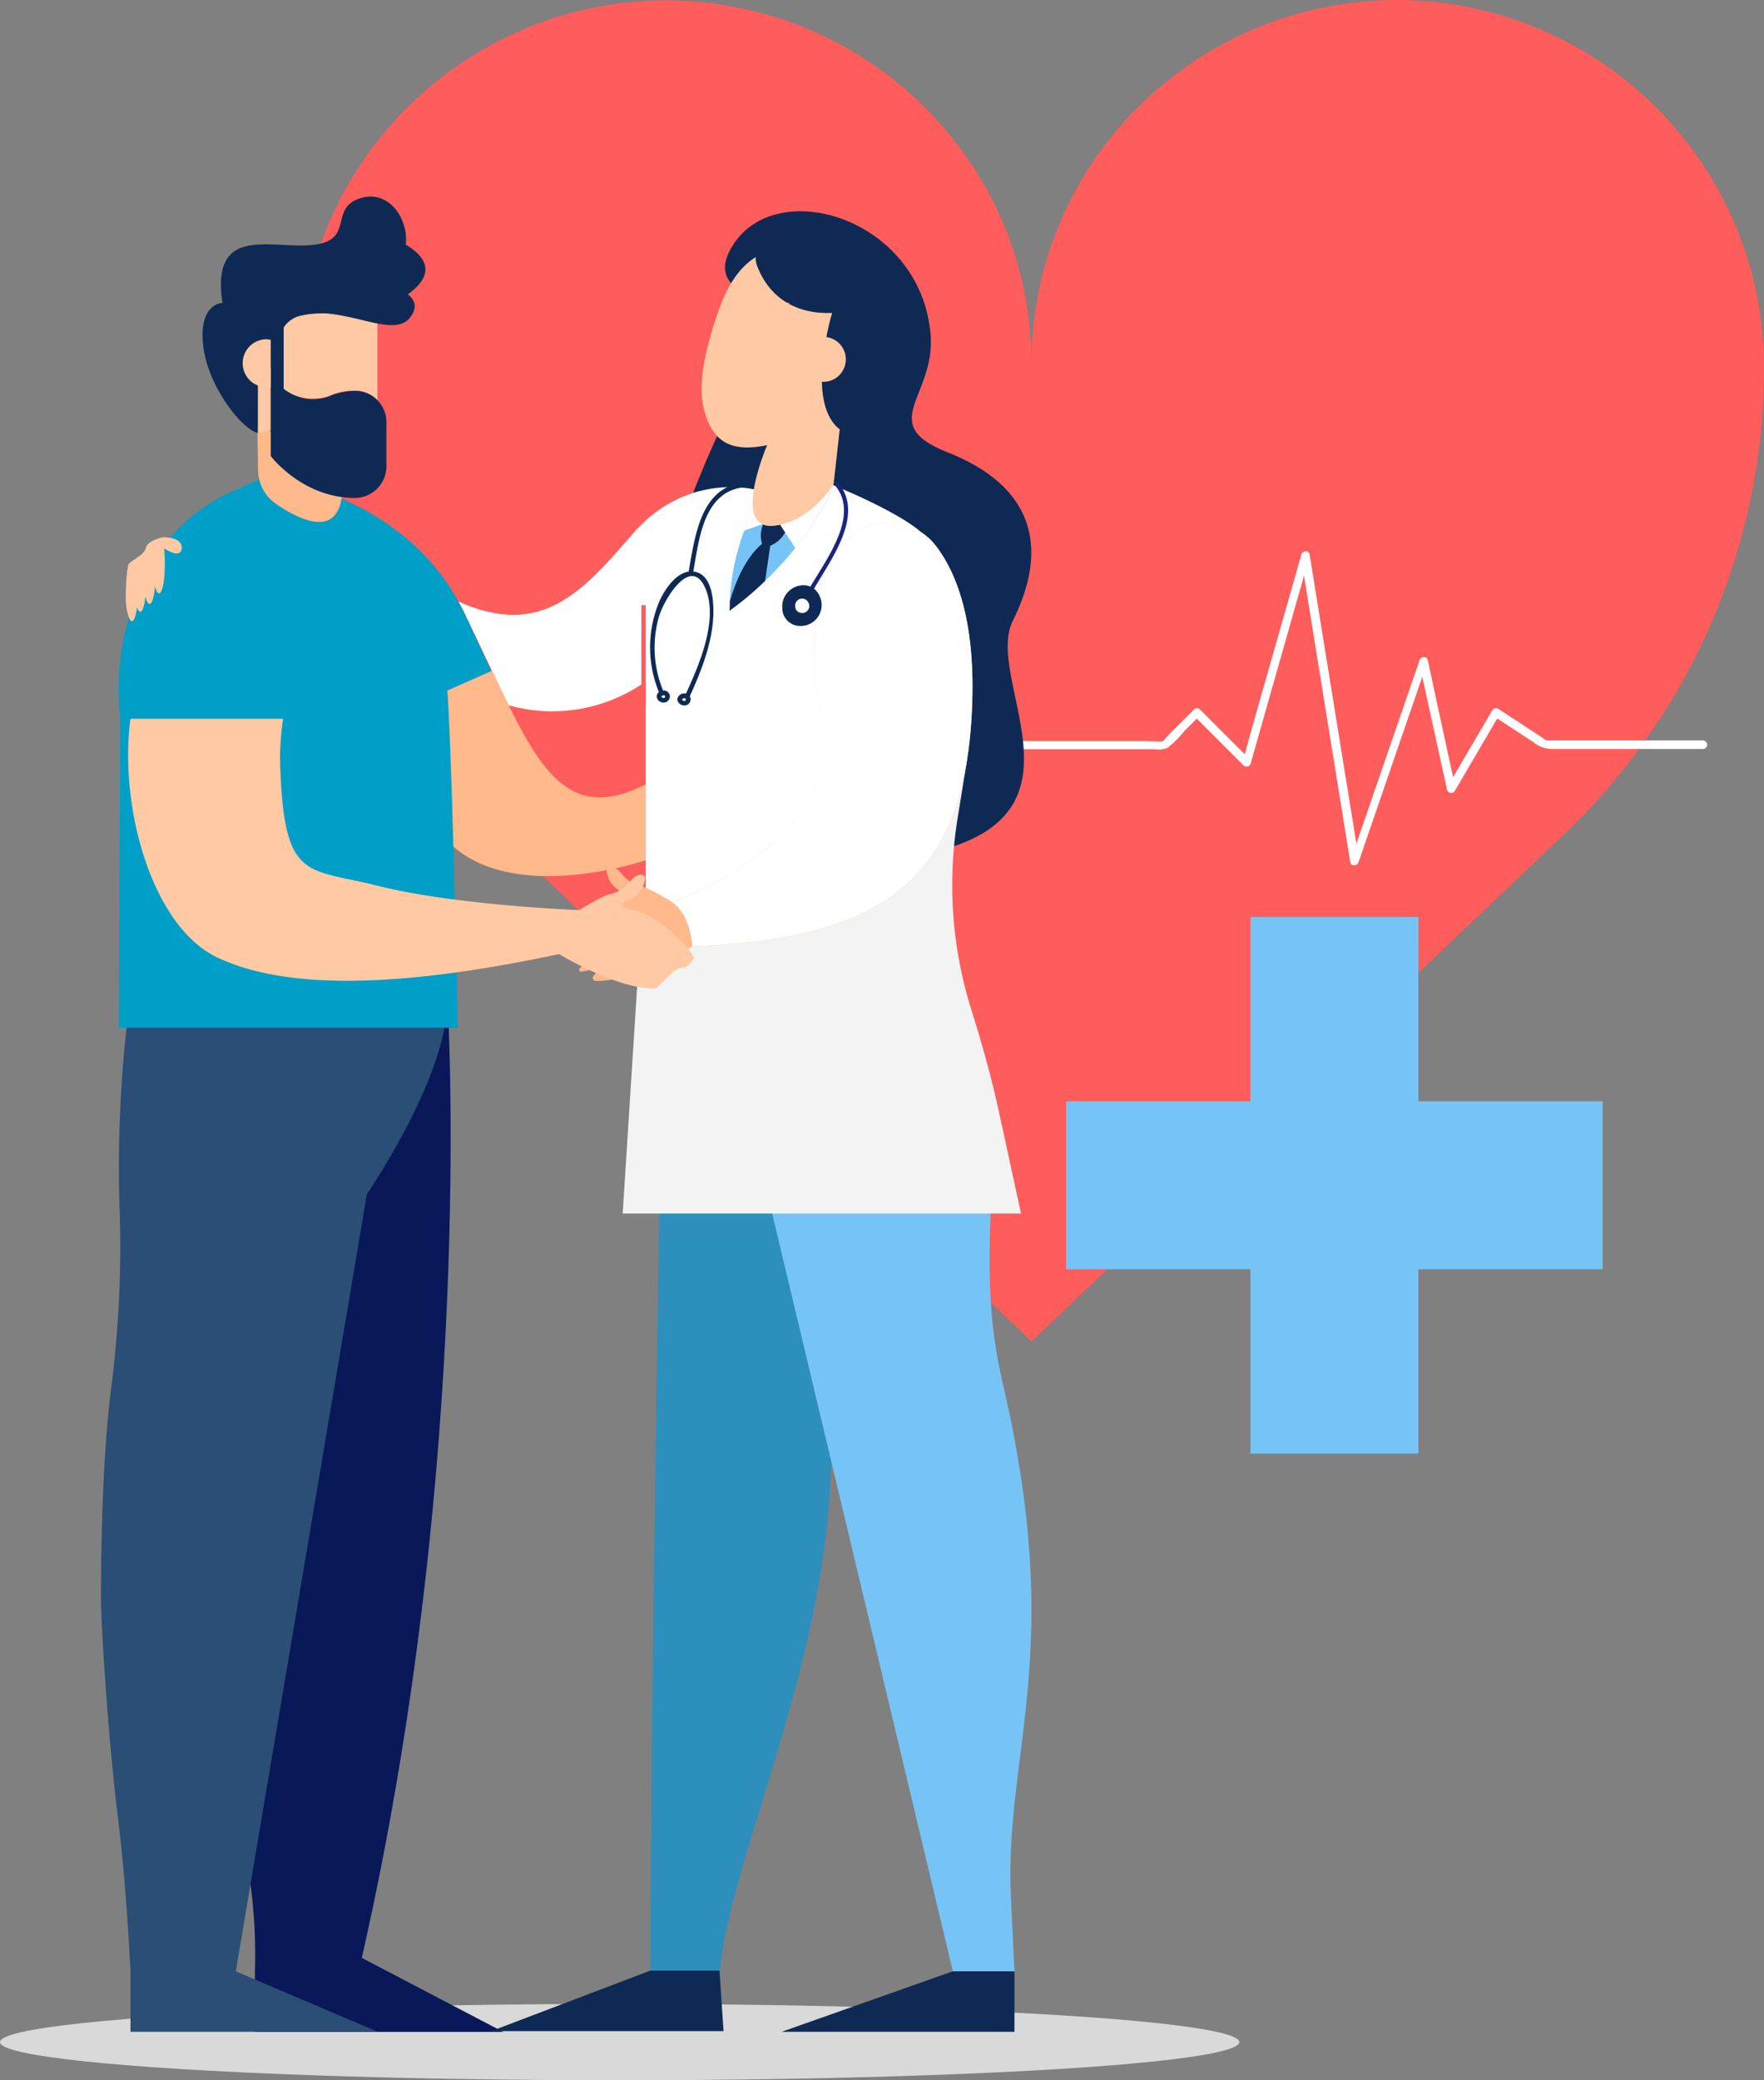
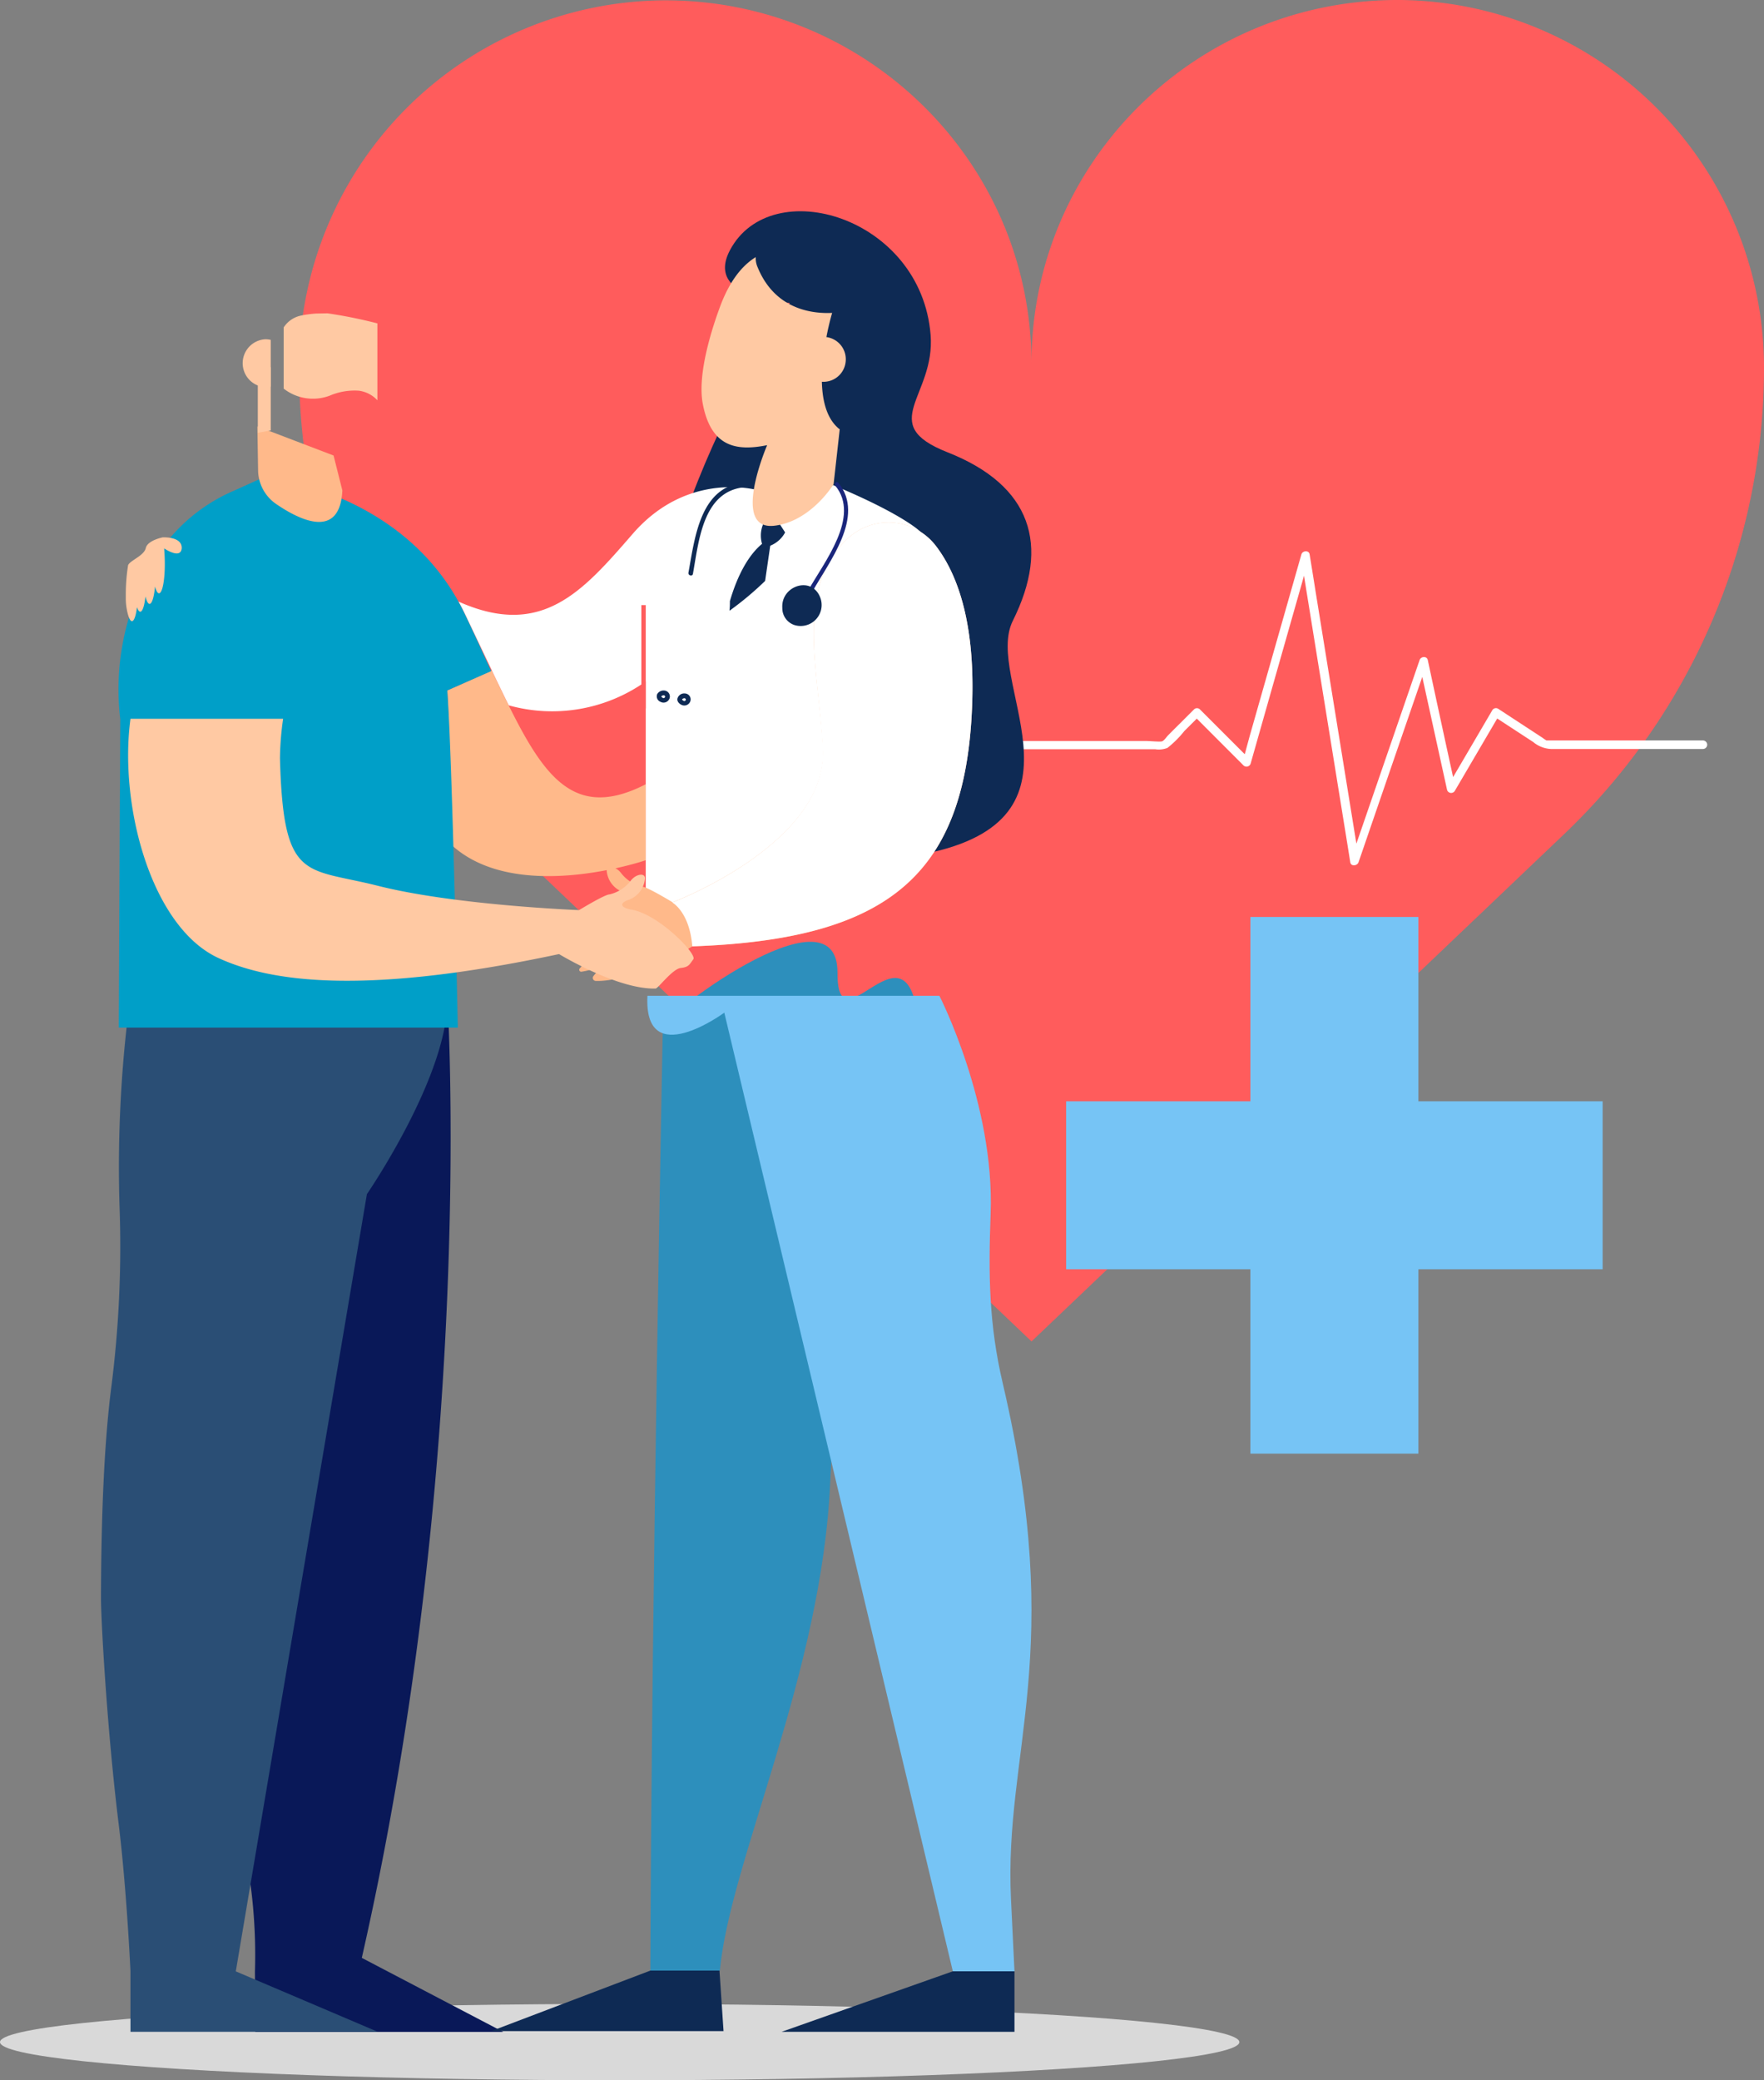
<svg xmlns="http://www.w3.org/2000/svg" viewBox="0 0 252.41 297.58">
  <rect x="0" y="0" width="252.41" height="297.58" fill="#808080" stroke="none" />
  <defs>
    <style>.cls-1{fill:#ff5c5c}.cls-2{fill:#76c4f5}.cls-3{fill:#fff}.cls-8{fill:#0e2a54}.cls-9{fill:#ffb98a}.cls-11{fill:#ffc9a3}</style>
  </defs>
  <g id="Layer_2" data-name="Layer 2">
    <g id="Layer_1-2" data-name="Layer 1">
      <path class="cls-1" d="M200.4 0c-29.13-.21-52.81 23.13-52.81 52 0-28.82-23.68-52.16-52.8-51.95a52.59 52.59 0 00-52 52.6 92.18 92.18 0 0028.7 66.77l76.11 72.47 76.11-72.47a92.19 92.19 0 0028.7-66.82A52.6 52.6 0 00200.4 0z" />
      <path class="cls-2" d="M229.32 157.54h-26.36v-26.37h-24.04v26.37h-26.37v24.03h26.37v26.37h24.04v-26.37h26.36v-24.03z" />
      <path class="cls-3" d="M124.74 107.18h40.58a3.28 3.28 0 001.74-.2 14.85 14.85 0 002.41-2.41c.74-.73 1.47-1.46 2.2-2.2h-.85l7.13 7.14a.62.62 0 001-.27q3.69-13 7.37-25.92l1-3.67h-1.17l6.2 38.35q.44 2.69.86 5.35c.11.64 1 .51 1.18 0q4.29-12.5 8.6-25c.41-1.2.83-2.39 1.24-3.58h-1.17q2 9.1 4 18.22a.61.61 0 001.11.14l6.39-10.9-.83.22 5.65 3.69a4.28 4.28 0 003 1h21.29a.61.61 0 000-1.22H221.41c-.28 0-.38-.1 0 .08a6.93 6.93 0 01-.72-.48l-6.33-4.14a.61.61 0 00-.83.22l-6.39 10.9 1.11.15q-2-9.12-3.95-18.23c-.14-.62-1-.52-1.17 0l-8.61 25c-.41 1.19-.82 2.38-1.24 3.58h1.18l-6.21-38.36q-.42-2.67-.86-5.35c-.1-.61-1-.53-1.17 0l-7.38 25.92-1 3.68 1-.27-7.14-7.14a.61.61 0 00-.85 0l-2.09 2.09c-.54.53-1.07 1.06-1.6 1.6-.22.21-.59.79-.89.88s-1.76-.05-2.27-.05h-39.26a.61.61 0 000 1.22z" />
      <ellipse cx="88.67" cy="292.12" rx="88.67" ry="5.46" fill="#d9d9d9" />
      <path d="M51.77 280.07C68.2 207.87 64 142.45 64 142.45S64.38 125 37.46 195c-8.63 22.44-6.93 50.36-2.64 68.66A76.26 76.26 0 0136.48 282l.05 8.66H72z" fill="#091858" />
      <path d="M52.5 170.82s12-17.45 11.49-28.37H18.67a182.47 182.47 0 00-1.57 30 158.27 158.27 0 01-1.19 26.11c-.78 6.1-1.43 15.54-1.46 30.06 0 3.37.91 19.23 2.52 32.22 1.15 9.29 1.7 21.15 1.7 21.15v8.66h35.39L33.74 282z" fill="#2a4e75" />
      <path d="M94.84 147s-1.62 81.55-1.78 134.91H103c1.44-15.59 14.57-42.47 15.79-69.77 1.42-32.1 12.81-49.72 12.81-61.26 0-24-11.83.75-11.76-11.75.03-13.13-26.33 7.19-25 7.87z" fill="#2d8fbc" />
      <path class="cls-2" d="M134.42 142.45s7.91 15.43 7.33 31.14c-.32 8.72-.26 15.79 1.73 24.28 9.07 38.78.15 52.54 1.18 73.81.31 6.29.5 10.31.5 10.31h-8.82l-32.7-137.13s-11.55 8.51-11-2.41z" />
      <path class="cls-8" d="M113 43.32s-12.3-.44-8.55-7.53c5.89-11.13 27.37-4.81 28.71 12.12.7 8.79-7.88 12.74 2.42 16.79 12 4.73 14.74 13.29 9.34 24.11-4.18 8.37 12 27.65-11.43 33.08-28.79 6.67-29.76 7.61-38-14.7C86.56 83.23 113 43.32 113 43.32z" />
      <path class="cls-9" d="M70.37 95.92L64 98.77a190 190 0 010 21.5c9.06 9.43 28.41 2.78 28.41 2.78v-10.87c-11.59 5.96-15.66-2.98-22.04-16.26z" />
      <path d="M64 98.77L70.29 96c-1.18-2.58-2.42-5.33-3.78-8.18-8.45-17.71-28.66-19.6-28.66-19.6l-4.43 2a24.68 24.68 0 00-12.11 11.22 36 36 0 00-4.1 21.42L17 147h48.51s-.8-38.89-1.51-48.23z" fill="#009fc8" />
      <path class="cls-3" d="M131.73 76.09s-2.31-2.43-12.43-6.66l-10.77.72s-10-3-18 6.22c-7.18 8.27-13 15-24.91 9.69.31.56.61 1.13.89 1.72 1.82 3.8 4.68 9.89 6.29 13.12a23.12 23.12 0 0019.6-3.42v35.74s27.16 1.28 33.95-16 5.38-41.13 5.38-41.13z" />
      <path class="cls-9" d="M36.83 61l.1 6.3a5.93 5.93 0 002.56 4.78c3.41 2.34 9.14 5.16 9.5-1.92l-1.26-5z" />
      <path class="cls-11" d="M38.74 58.79v-6.27a7.24 7.24 0 00-1.85.87v8.52l1.85-.34zM45.24 44.85a16.08 16.08 0 00-2.16.29 3.9 3.9 0 00-2.49 1.7v8.75a6.8 6.8 0 006.61 1 9 9 0 014.15-.7A4.38 4.38 0 0154 57.26v-11a67.07 67.07 0 00-7.14-1.44z" />
-       <path class="cls-8" d="M58.06 35c.45-3.66-2.46-8.08-6.7-6.58s-.64 5.94-6.53 6.61-14.72-3.07-13 8.3c0 0-3.42 0-2.76 6.06.64 5.87 5.51 12 7.82 12.54v-8.54a7.24 7.24 0 011.85-.87v12.71s4.48 6 12.06 6a4.53 4.53 0 004.49-4.52v-6.3a4.46 4.46 0 00-3.94-4.46 9 9 0 00-4.15.7 6.8 6.8 0 01-6.61-1v-8.81a3.9 3.9 0 012.49-1.7 13.61 13.61 0 013.84-.29c4.94.44 9.72 3.1 11.72.61 1.18-1.48.7-2.58-.29-3.36 4.54-3.23 2-5.76-.29-7.1z" />
      <path class="cls-11" d="M38.74 48.62a3.19 3.19 0 00-.77-.09 3.43 3.43 0 000 6.85 3.19 3.19 0 00.77-.09z" />
-       <path d="M138.42 108.38L137 117.2a59.54 59.54 0 002 27.28c1.48 4.73 2.83 9.5 3.89 14.35l3.21 14.76h-57l2.44-38.25 27.76-15.44z" fill="#f3f3f3" />
-       <path class="cls-2" d="M104.38 87.36s10.06-6.79 14.92-17.93l-10.88 2.27a33.2 33.2 0 00-4.04 15.66z" />
      <path class="cls-8" d="M104.42 87.34a45 45 0 005.06-4.24l.89-6.11s-3.61 1.07-5.93 9c0 .43 0 .87-.06 1.31z" />
      <path class="cls-8" d="M110.08 73.14l-.81 1.68a4.19 4.19 0 000 3.58l.76-.27a4.16 4.16 0 002.53-2.44l1.19-3.1z" />
      <path class="cls-3" d="M108.42 71.7a24.5 24.5 0 00-1.93 4.21l4.62-1.65 2.68 4.13a40 40 0 005.51-9z" />
      <path class="cls-9" d="M121.34 77a8.54 8.54 0 0112.5 1c2.91 3.74 5.64 10.43 5.28 22.32-.75 24.58-11.6 34.07-40.06 35.06 0 0-8.38 5.1-13.81 4.94a.43.43 0 01-.32-.71 8.77 8.77 0 012.46-2.17A10.88 10.88 0 0183.2 139a.28.28 0 01-.24-.47A11.86 11.86 0 0186 136s-3.12 1.44-4.31 1.31 3.56-3.49 3.56-3.49-4.8 3-5.37 2.24 5-6.4 8.87-7.05c1.49-.25 1.87-.93.31-1.43a3.56 3.56 0 01-2.25-3.06c0-.81 1.31-.62 2.06.37a5.36 5.36 0 003 1.94c.69 0 4.37 2.24 4.37 2.24s22.15-8.36 21.53-21.93c-.57-11.3-4.18-23 3.57-30.14z" />
      <path class="cls-3" d="M96.19 129.1s22.15-8.36 21.53-21.93c-.52-11.33-4.13-23 3.62-30.18a8.54 8.54 0 0112.5 1c2.91 3.74 5.64 10.43 5.28 22.32-.75 24.58-11.6 34.07-40.06 35.06-.4-4.96-2.87-6.27-2.87-6.27z" />
-       <path class="cls-8" d="M95 99.06a16.09 16.09 0 01-.74-10.75c.65-2.39 4.56-9 6.65-4.2 2 4.57-1 11.31-2.88 15.38-.18.38.39.71.57.33 1.74-3.77 3.47-8.13 3.48-12.34 0-1.8-.24-4.9-2.31-5.6-2.61-.88-4.8 2.55-5.56 4.48a16.94 16.94 0 00.22 13c.16.39.73 0 .57-.34z" />
      <path d="M119.52 69.48c3.65 4.42-1.65 11-3.85 14.94-.18.34.34.65.52.31 2.35-4.26 7.71-10.89 3.76-15.68-.25-.29-.67.13-.43.43z" fill="#1a267c" />
      <path class="cls-8" d="M107.11 69c-6.87.15-7.65 7.69-8.6 12.92-.07.41.56.59.64.17.88-4.87 1.45-12.29 8-12.43a.33.33 0 000-.66zM94.52 100.4a.91.91 0 001.32-.62.86.86 0 00-.79-1 1.07 1.07 0 00-1 .49.84.84 0 00.45 1.12.33.33 0 00.33-.57.46.46 0 01-.21-.18.39.39 0 01.29-.17.21.21 0 01.24.1c.09.19-.15.36-.32.28-.36-.2-.69.37-.31.55zM97.5 100.82a.91.91 0 001.31-.62.85.85 0 00-.78-1 1 1 0 00-1 .5c-.26.45 0 .88.45 1.11s.69-.35.33-.57a.48.48 0 01-.22-.18.42.42 0 01.28-.17.21.21 0 01.24.1c.1.19-.14.36-.31.28-.35-.2-.69.37-.3.55zM113.64 89.4a3 3 0 003.78-3.78c-1.13-3.35-5.68-1.88-5.48 1.33a2.54 2.54 0 001.7 2.45z" />
-       <path class="cls-3" d="M114.38 87.6a1 1 0 001.33-1.32 1 1 0 00-1.93.46.89.89 0 00.6.86z" />
      <path class="cls-11" d="M23.28 76.87s-2.17.42-2.42 1.53-2.27 1.78-2.53 2.45A26.22 26.22 0 0018 85v.74a8.53 8.53 0 00.18 1.61c.49 2.37 1.15 1.75 1.42-.49.46 1.33 1 .5 1.21-1.54.51 2 1.16 1 1.37-1.42.73 2.66 1.71-.46 1.31-5.45.55.36 2.37 1.42 2.51 0 .11-1.74-2.72-1.58-2.72-1.58zM121 51.79a3.2 3.2 0 00-2.75-3.57c.28-1.49.61-2.73.82-3.46-2.9.14-8.21-.51-10.67-6.55a3.14 3.14 0 01-.26-1.43c-1.92 1.18-3.66 3.32-5 6.8-1.13 3-3.43 9.84-2.57 14.24 1.18 6.07 4.73 6.77 9.2 5.86 0 0-5.3 12.3 1.07 11.52 5.23-.63 8.44-5.94 8.44-5.94l.88-7.89h-.07c-1.79-1.45-2.42-4-2.49-6.76a3.19 3.19 0 003.4-2.82zM90.35 130.12c-1.5-.25-1.87-.93-.31-1.43a3.56 3.56 0 002.25-3.06c0-.81-1.32-.62-2.06.38a5.38 5.38 0 01-3 1.93c-.69 0-4.37 2.25-4.37 2.25s-17.73-.68-28.8-3.48c-10.43-2.64-13.53-.48-14-18.23a43 43 0 01.45-5.66H18.67C17 115.17 21.61 132.5 31.16 137c7.71 3.59 21.33 5.34 48.83-.52 0 0 8.38 5.09 13.82 4.93.35 0 2.41-2.81 3.59-2.94s1.25-.5 1.81-1.25-4.96-6.45-8.86-7.1z" />
      <path class="cls-8" d="M93.06 281.89l-22.78 8.66h33.25l-.58-8.66h-9.89zM136.34 281.99l-24.5 8.66h33.32v-8.66h-8.82z" />
      <path class="cls-1" d="M91.77 86.56h.63v14.77h-.63z" />
    </g>
  </g>
</svg>